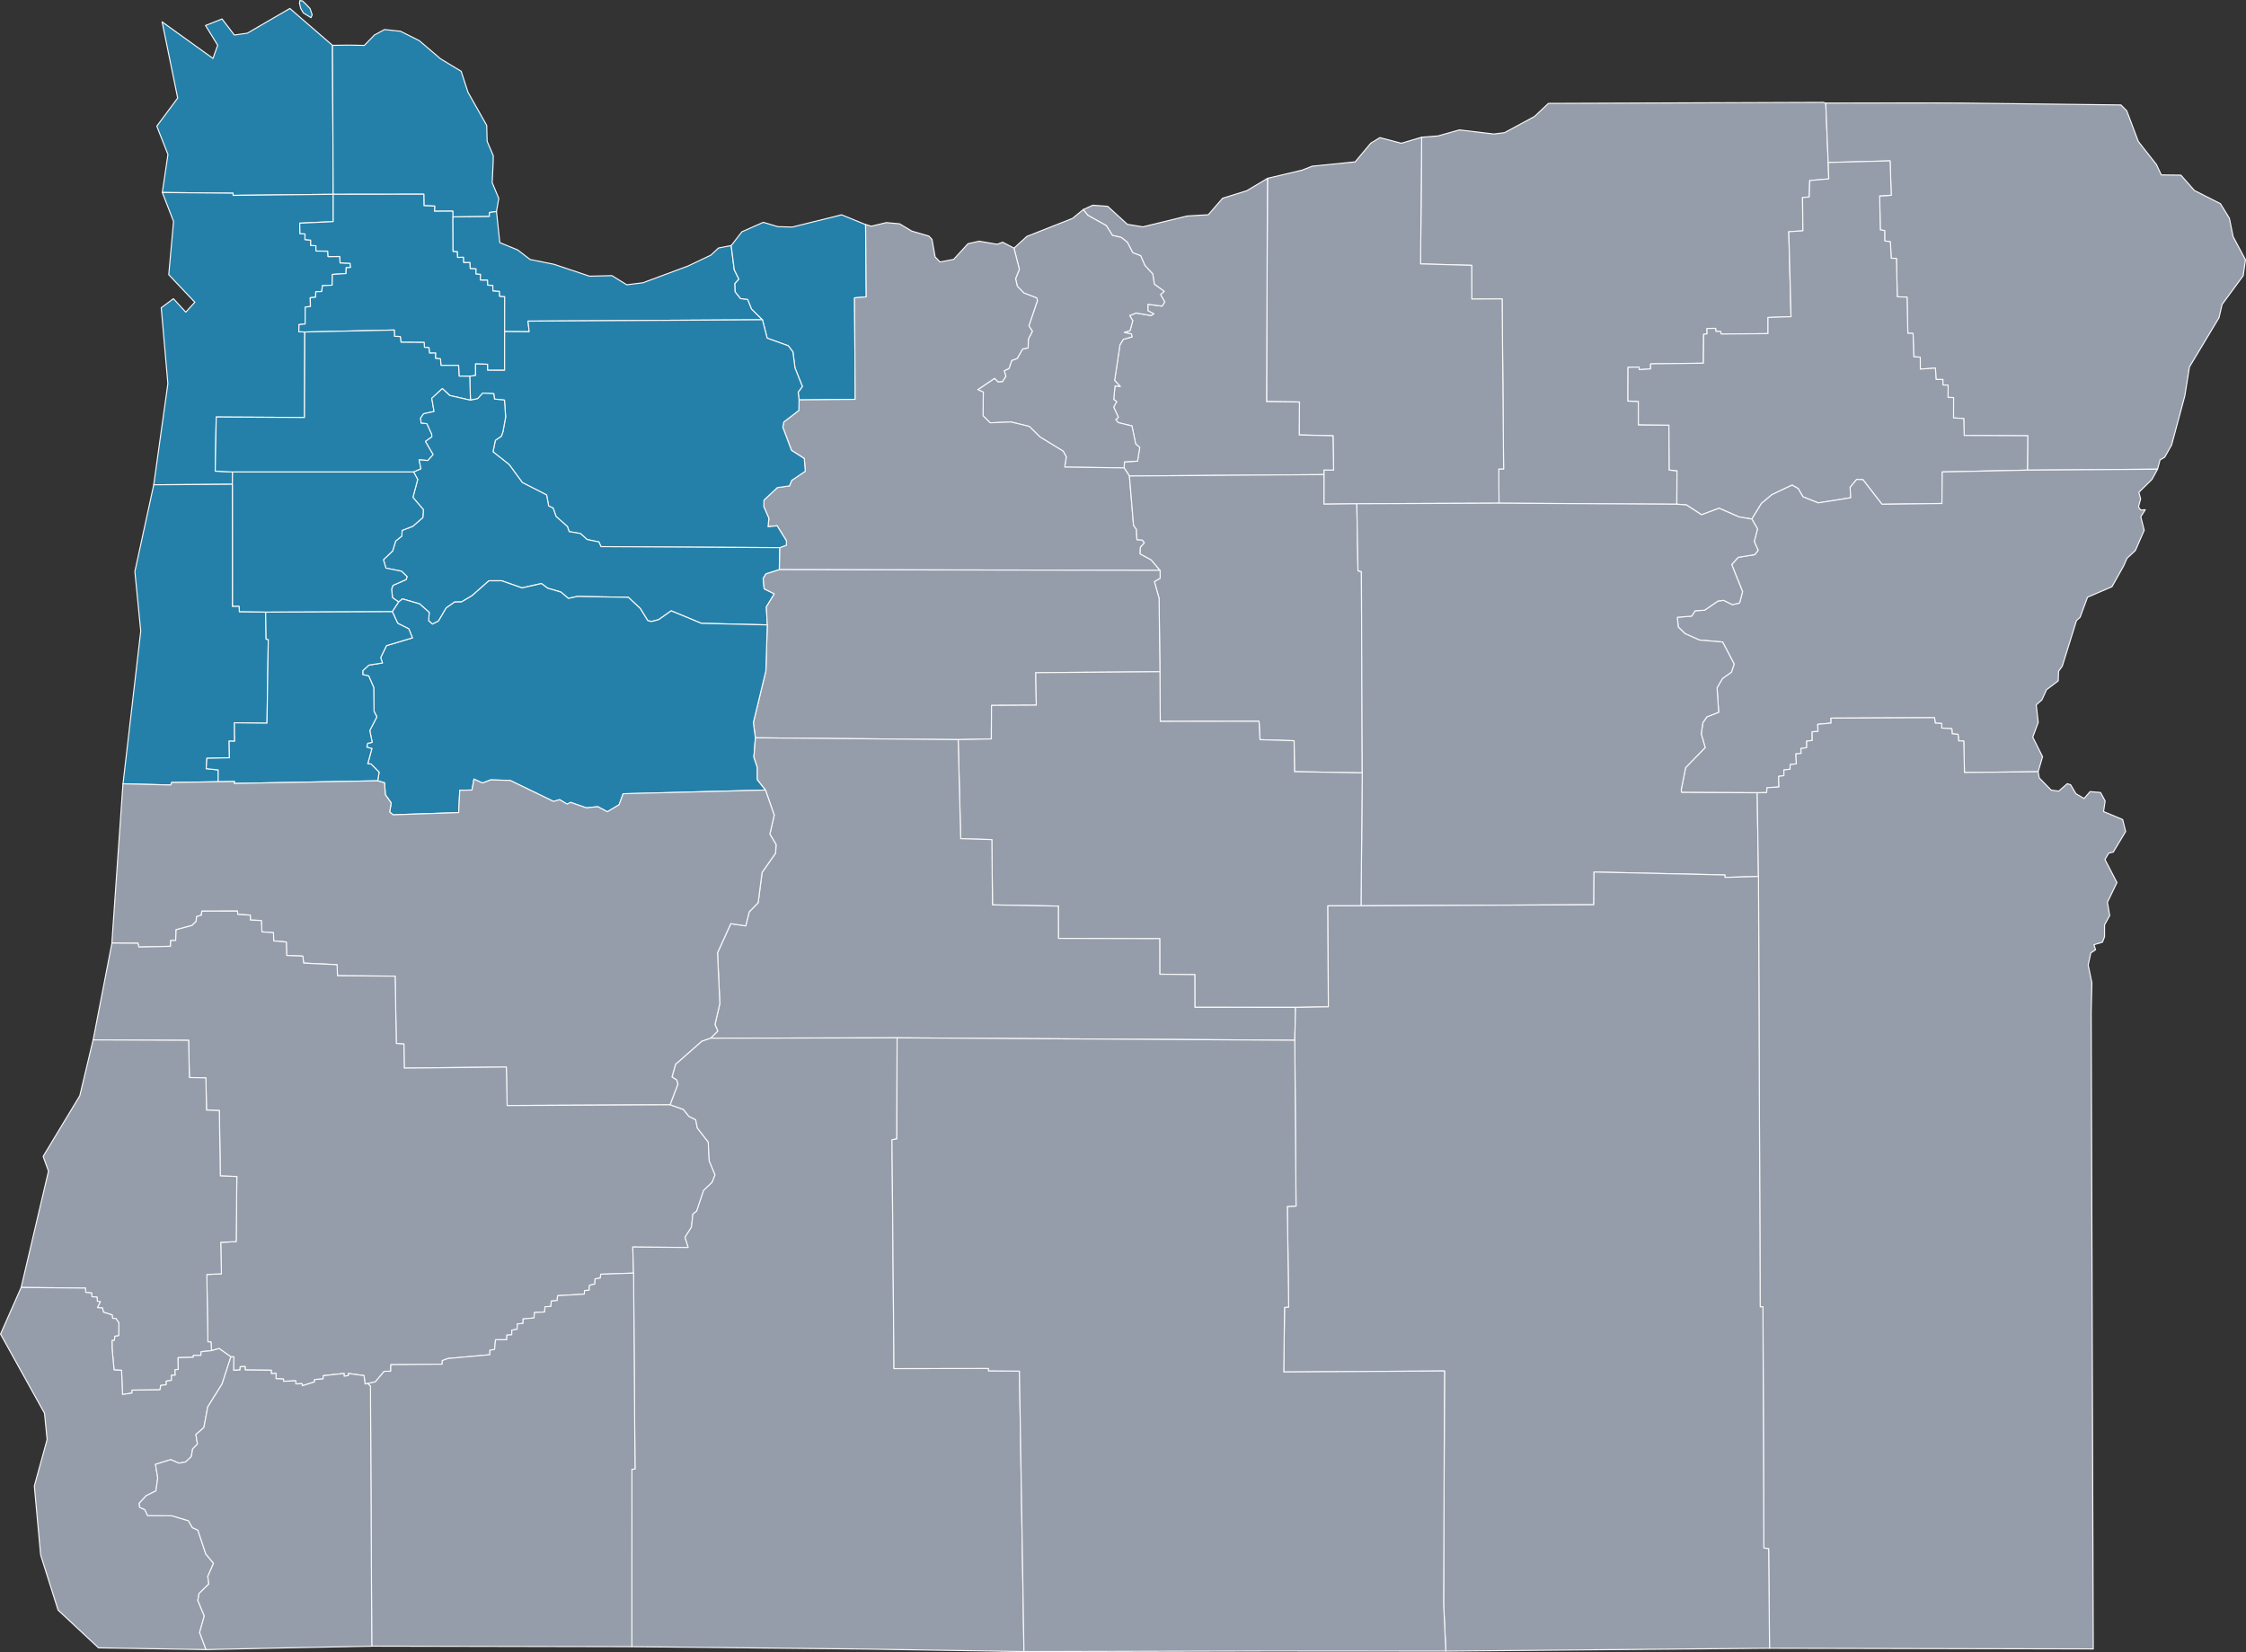
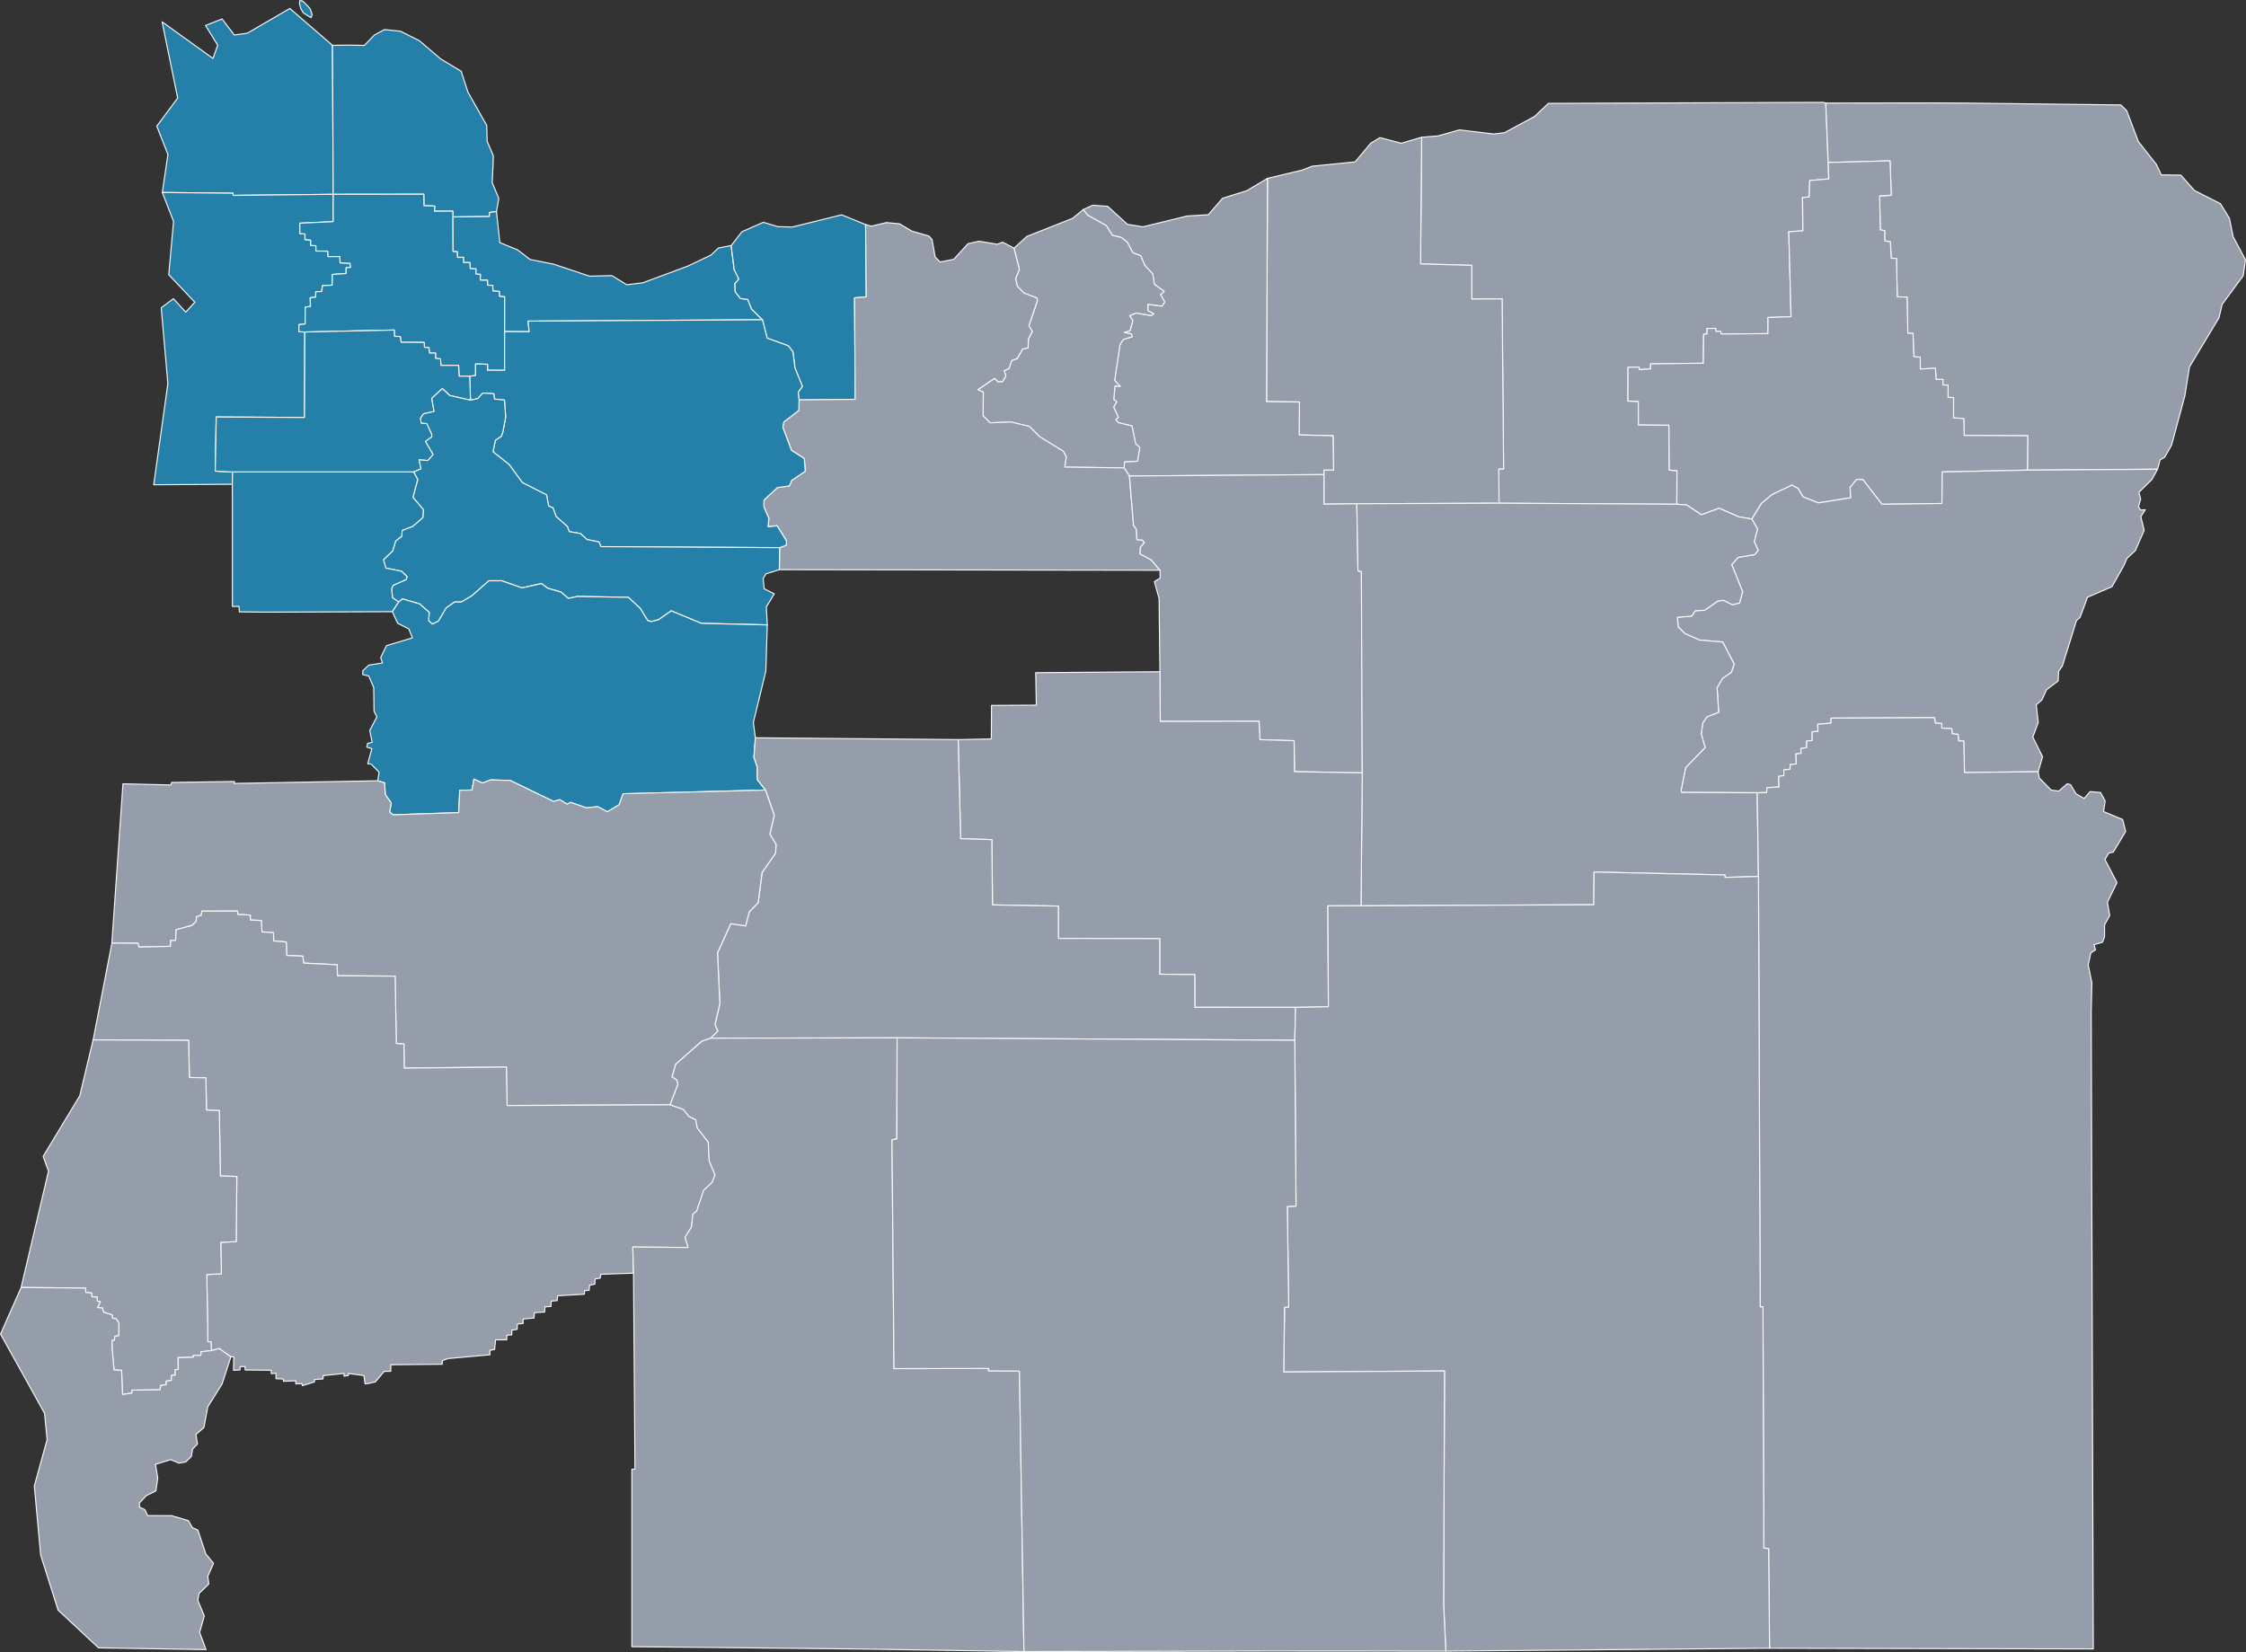
<svg xmlns="http://www.w3.org/2000/svg" width="529.885" height="389.808" viewBox="0 0 529.885 389.808">
  <rect x="0" y="0" width="529.885" height="389.808" fill="#333333" stroke="none" />
  <g id="service-area-map" transform="translate(-356.24 -69.875)">
    <g id="OR" transform="translate(356.365 70)">
      <path id="Path_12" data-name="Path 12" d="M265.459,162.6l1.033.636.773.477.274-.676-.5-1.467L266,160.465l-.724-.683-.627-.109-.109.625.3,1.253Zm7.039,42.793-.171-35.147-10.049-8.7-10.031,5.828-3.072.436-2.9-3.789-3.9,1.541,2.872,4.654-1.114,3.116-12-8.626,3.676,17.979-4.931,6.633,2.634,6.67-1.333,8.977,16.694.166-.007.516Z" transform="translate(-194.014 -159.672)" fill="#2480a9" stroke="#f9f9f9" stroke-linecap="round" stroke-linejoin="round" stroke-width="0.25" />
      <path id="Path_13" data-name="Path 13" stroke="#f9f9f9" d="M282.78,207.767l-.043-1.372-4.321.015.052-1.207-2.531-.1L275.9,202.4l-21.367.025-.171-35.146,3.853-.055,3.661.067,2.381-2.456,2.373-1.284,3.774.4,4.449,2.229,5,4.276,4.872,2.941,1.594,4.92,4.431,7.849.1,3.748,1.45,3.4-.029,1.639-.229,4.708,1.553,3.734-.541,3.085-1.654.23-.028.947Z" fill="#2480a9" transform="translate(-176.046 -156.703)" stroke-linecap="round" stroke-linejoin="round" stroke-width="0.25" fill-rule="evenodd" />
      <path id="Path_14" data-name="Path 14" stroke="#f9f9f9" d="M400.024,181.509l3.891-.314,5.02-1.417,8.12.971,2.52-.316,7.073-3.82,3.28-3.089,64.794-.243.645.166.572,14.037.125,3.868-4.486.392-.128,3.867-1.58.146.087,7.849-3.326.21.532,20.049-5.442.194,0,3.8-11.051.106-.094-.6-1.148-.026-.053-.724-2.04.03.019,1.279-.806.1-.068,6.817-12.439.156-.022,1.192-2.672.174-.053-.595-2.589.045-.028,7.953,2.461.083.012,5.52,7.2.091.088,10.6,1.821.14-.043,7.91-41.95-.246-.057-8.079,1.142.016L419,219.655l-7.152.038-.018-7.952-12.072-.343Z" fill="#959dab" transform="translate(-64.746 -149.255)" stroke-linecap="round" stroke-linejoin="round" stroke-width="0.25" fill-rule="evenodd" />
      <path id="Path_15" data-name="Path 15" stroke="#f9f9f9" d="M532.188,259.777l-30.7.219.063-8.093-14.99-.069-.106-3.987-2.416-.157.016-4.8-1.314-.035.026-2.891-1.23-.035-.008-1.318-1.612.01-.143-2.679-3.564.236-.019-2.81-1.53-.117-.166-5.495-1.233-.034-.189-8.533-2.3-.068-.2-9.062-1.236-.033-.2-3.894-1.324-.2-.02-2.442-1.025-.163-.152-8.02,2.734-.151-.277-8.119-14.586.392-.572-14.037,24.871-.036,7.933.041,36.831.439,1.371,1.381,2.732,7.242,4.269,5.429,1.149,2.453,4.618.056,3.194,3.62,6.139,3.116,2.119,3.442.875,4.334,2.913,5.453-.532,3.761-4.973,6.768-.738,3.155-6.973,11.6-1.083,6.8L535.5,254.067l-1.616,2.877-1.1.633Z" fill="#959dab" transform="translate(-23.294 -149.199)" stroke-linecap="round" stroke-linejoin="round" stroke-width="0.25" fill-rule="evenodd" />
      <path id="Path_16" data-name="Path 16" stroke="#f9f9f9" d="M415.773,177.941l-.261,29.89,12.072.343.018,7.952,7.152-.038.353,40.137-1.142-.016.057,8.079-33.541.135-7.771.1.006-6.982.01-1.1,2.285.018-.15-8.091-7.969-.187.061-7.773-7.765-.1.217-52.668,8.157-1.931,2.369-.931,10.156-1.027,3.688-4.408,2.149-1.308,5.046,1.328Z" fill="#959dab" transform="translate(-80.495 -145.688)" stroke-linecap="round" stroke-linejoin="round" stroke-width="0.25" fill-rule="evenodd" />
      <path id="Path_17" data-name="Path 17" stroke="#f9f9f9" d="M521.729,254.064l-20.085.426-.083,7.444-14.147.185-4.486-5.8-1.48-.072-1.546,1.876.15,2.451-7.675,1.218-3.606-1.439-1.12-1.933-1.446-.829-4.748,2.256-2.466,2.061-2.274,3.7-3.046-.508-4.673-2.046-4.158,1.54-3.54-2.312-2.283-.175.043-7.91-1.821-.14-.088-10.6-7.2-.091-.012-5.52-2.461-.083.028-7.953,2.589-.045.053.595,2.672-.174.022-1.192,12.439-.156.068-6.817.806-.1-.019-1.279,2.04-.03.053.724,1.148.026.094.6,11.051-.106,0-3.8,5.442-.194-.532-20.049,3.326-.21-.087-7.849,1.58-.146.128-3.867,4.486-.392-.125-3.868,14.586-.392.277,8.119-2.734.151.152,8.02,1.025.163.02,2.442,1.324.2.2,3.894,1.236.033.2,9.062,2.3.068.189,8.533,1.233.034.166,5.495,1.53.117.019,2.81,3.564-.236.143,2.679,1.612-.01.008,1.318,1.23.035-.026,2.891,1.314.035-.016,4.8,2.416.157.106,3.987,14.99.069Z" fill="#959dab" transform="translate(-43.536 -143.268)" stroke-linecap="round" stroke-linejoin="round" stroke-width="0.25" fill-rule="evenodd" />
      <path id="Path_18" data-name="Path 18" stroke="#f9f9f9" d="M365.589,253.669l-1.255-1.9.074-1.444,3.084-.156.517-3.241-.961-.813-.876-4.254-3.208-.773-.62-.7.615-.575-1.108-2.423.717-1.26-.7-.527.305-3.2,1.235.124-1.325-1.4,1.259-8.438.8-1.266,2.062-.588-.153-.676-1.714-.363,1.387-.436.638-2.327-.725-1.211,1.51-.611,3.554.6.624-.407-1.388-.718-.013-1.537,3.337.435.647-.963-1-1.759.868-.758-2.318-1.67-.385-2.424-1.864-2.03-.977-2.276-1.86-.7-1.286-2.481-1.451-1.147-2.067-.479-1.453-2.3-4.365-2.451-1.077-1.332,2.269-1.032,3.514.253,4.644,4.247,3.652.6,10.459-2.56,4.988-.3,3.374-3.891,5.713-1.778,4.867-2.905-.217,52.667,7.765.1-.061,7.773,7.969.187.15,8.091-2.285-.018-.01,1.1Z" fill="#959dab" transform="translate(-99.253 -141.484)" stroke-linecap="round" stroke-linejoin="round" stroke-width="0.25" fill-rule="evenodd" />
      <path id="Path_19" data-name="Path 19" stroke="#f9f9f9" d="M249.069,251.276l-.05,2.888-18.546.12,3.337-23.853-1.568-17.911,2.873-2.137,2.918,3.168,2.134-2.338-6.149-6.491,1.135-12.576L232.5,185.33l16.694.165-.007.517,23.624-.259,0,6.45-7.89.364.038,2.446,1.2.089,0,1.331,1.334.124V197.8l1.245.087,0,1.245,2.78.026.085,1.281,2.777-.015.057,1.5,2.356.1.107.979-1.021.068-.037,1.374-3.231.217-.044,2.53-2.3.113-.163,1.381-1.4.052-.041,1.287-1.271.13.053,2.051-1.225.169-.028,3.979-1.44.141-.056,1.671,1.411.074-.076,20.172-20.82-.118-.234,12.766Z" fill="#2480a9" transform="translate(-194.329 -140.032)" stroke-linecap="round" stroke-linejoin="round" stroke-width="0.25" fill-rule="evenodd" />
      <path id="Path_20" data-name="Path 20" stroke="#f9f9f9" d="M298.421,217.973l0,9.131-4.04-.009v-1.407l-2.813-.083,0,2.729-1.392.172-2.51-.015-.116-2.551-4.168.006-.1-1.53-1.2-.137.049-1.24-1.447.007-.123-1.273-1.071-.1-.072-1.148-5.453-.034-.172-1.355-1.366-.04-.053-1.492-21.1.466-1.411-.074.056-1.671,1.44-.141.028-3.979,1.225-.169-.053-2.051,1.271-.13.041-1.287,1.4-.052.163-1.381,2.3-.113.044-2.53,3.231-.217.037-1.374,1.021-.068-.107-.979-2.356-.1-.057-1.5-2.777.015-.085-1.281-2.78-.026,0-1.245-1.245-.087v-1.245l-1.334-.124,0-1.331-1.2-.089-.038-2.446,7.89-.364,0-6.45,21.367-.025.042,2.707,2.531.1-.052,1.207,4.321-.015.043,1.372.034,8.112,1.029.064.042,1.369,1.406-.045.034,1.241,1.494-.007.044,1.412,1.372.086-.012,1.2,1.074.105-.046,1.33,1.708.024.031,1.2,1.2.055.035,1.282,1.543.12.027,1.154,1.2.1Z" fill="#2480a9" transform="translate(-179.488 -139.86)" stroke-linecap="round" stroke-linejoin="round" stroke-width="0.25" fill-rule="evenodd" />
      <path id="Path_21" data-name="Path 21" stroke="#f9f9f9" d="M375.113,248.571l-14.015-.186.371-2.43-.73-1.328-5.47-3.346-2.516-2.488-4.325-1.054-4.91.2-1.682-1.67.061-5.572-1.3-.583,3.963-2.679.8.818,1.06-.044.8-1.267-.393-1.3,1.126-.515.644-1.9,1.3-.48,1.269-2.226,1.307-.266.045-2.049.945-1.873-.818-1.289,2.018-5.932-.153-.635-3.029-1.159-1.557-1.6-.414-1.78.89-2.219-1.271-5,3.046-2.783,10.766-4.248,2.527-2.073,1.077,1.332,4.365,2.451,1.453,2.3,2.067.479,1.451,1.147,1.286,2.481,1.86.7.978,2.276,1.864,2.03.385,2.424,2.318,1.67-.868.758,1,1.759-.647.963-3.337-.435.013,1.537,1.388.718-.624.407-3.554-.6-1.51.611.725,1.211-.638,2.327-1.387.436,1.714.363.153.676-2.062.588-.8,1.266-1.259,8.438,1.325,1.4-1.235-.124-.305,3.2.7.527-.717,1.26,1.108,2.423-.615.575.62.7,3.208.773.876,4.254.961.813-.517,3.241-3.084.156Z" fill="#959dab" transform="translate(-110.032 -138.288)" stroke-linecap="round" stroke-linejoin="round" stroke-width="0.25" fill-rule="evenodd" />
      <path id="Path_22" data-name="Path 22" stroke="#f9f9f9" d="M343.481,213.407l-55.308.325.276,2.5-5.793-.036.013-8.251-1.2-.1-.027-1.154-1.543-.12-.035-1.282-1.2-.055-.03-1.2-1.708-.024.046-1.33-1.074-.105.012-1.2-1.372-.086-.044-1.412-1.494.007-.034-1.241-1.406.045-.042-1.369-1.029-.064-.034-8.112,8.592-.1.028-.947,1.654-.23.786,7.338,4.2,1.719,2.954,2.267,5.616,1.124,8.4,2.81,5.284-.13,3.49,2.158,3.812-.469,10.665-3.965,5.371-2.557,1.791-1.681,3-.586.721,5.7,1.095,2.212-.928,1.033.059,1.965,1.276,1.6,1.67.17.927,2.3Z" fill="#2480a9" transform="translate(-163.723 -138.087)" stroke-linecap="round" stroke-linejoin="round" stroke-width="0.25" fill-rule="evenodd" />
      <path id="Path_23" data-name="Path 23" stroke="#f9f9f9" d="M323.656,232l-.217-1.819.995-1.368-1.745-4.385-.484-3.769-1.091-1.438-4.982-1.8-1.113-4.341-2.556-2.519-.927-2.3-1.67-.17-1.276-1.6-.059-1.965.928-1.033-1.095-2.212-.721-5.7,2.523-3.263,5.058-2.233,3.427,1.028,3.423.086,11.613-2.885,5.664,2.306.156,17.084-2.759.216.149,23.958Z" fill="#2480a9" transform="translate(-135.26 -137.757)" stroke-linecap="round" stroke-linejoin="round" stroke-width="0.25" fill-rule="evenodd" />
      <path id="Path_24" data-name="Path 24" stroke="#f9f9f9" d="M315.664,271.231l.077-5.195,1.576-.585.033-1.015-2.206-3.566-2.143.235.195-2-1.2-2.773.05-1.526,3.151-2.953,2.857-.4.529-1.3,3.2-2.149-.232-3-3.018-1.929-2.051-5.459.235-1.244,3.556-2.727.048-2.469,13.238-.129-.149-23.958,2.759-.216-.156-17.084,1.344.409,3.55-.852,3.132.285,2.854,1.715,4.067,1.19.718.783.737,4.124,1.161,1.191,3.216-.612,3.383-3.7,2.622-.584,4.256.72,1.3-.483,2.661,1.39,1.271,5-.89,2.219.414,1.78,1.557,1.6,3.029,1.159.153.635-2.018,5.932.818,1.29-.945,1.873-.045,2.049-1.307.266-1.269,2.226-1.3.48-.644,1.9-1.126.515.393,1.3-.8,1.267-1.06.044-.8-.818-3.963,2.679,1.3.583-.061,5.572,1.682,1.67,4.91-.2,4.325,1.054,2.516,2.488,5.47,3.346.73,1.328-.371,2.43,14.015.186,1.255,1.9.976,11.638.667.947.131,2.444,1.269.081.488.657-.933,1.047-.07,1.564,2.625,1.423,2.069,2.455Z" fill="#959dab" transform="translate(-131.924 -136.949)" stroke-linecap="round" stroke-linejoin="round" stroke-width="0.25" fill-rule="evenodd" />
      <path id="Path_25" data-name="Path 25" stroke="#f9f9f9" d="M272.872,221.314l-.178-5.653,1.392-.172,0-2.729,2.813.083v1.407l4.04.009,0-9.131,5.793.036-.276-2.5,55.308-.325,1.113,4.341,4.982,1.8,1.092,1.438.484,3.769,1.745,4.385-.994,1.368.217,1.819-.048,2.469-3.556,2.727-.235,1.244,2.051,5.459,3.018,1.929.232,3-3.2,2.149-.529,1.3-2.857.4-3.151,2.953-.05,1.526,1.2,2.773-.195,2,2.143-.235,2.206,3.566-.033,1.015-1.576.585-42.151-.239-.486-1.113-2.778-.56-1.6-1.429-2.645-.439-.408-1.2-2.675-2.381-.709-1.99-1.044-.489-.491-2.6-5.719-2.922-3.091-4.224-3.829-3.036.556-2.709,1.425-.979.361-1.041.638-3.482-.283-3.982-2.351-.24-.162-1.267-2.6-.138-1.194,1.308Z" fill="#2480a9" transform="translate(-162.011 -127.015)" stroke-linecap="round" stroke-linejoin="round" stroke-width="0.25" fill-rule="evenodd" />
      <path id="Path_26" data-name="Path 26" stroke="#f9f9f9" d="M285.5,237.212l-42.718,0-4.085-.218.234-12.766,20.82.118.076-20.172,21.1-.466.053,1.492,1.366.04.172,1.355,5.453.034.072,1.148,1.071.1.123,1.273,1.447-.007-.049,1.24,1.2.137.1,1.53,4.168-.006.116,2.551,2.51.015.178,5.653-4.869-1.1-1.76-1.635-2.491,2.287.537,3.115-2.471.54-.7,1.023.115,1.141,1.369.168,1.133,2.479.04.634-1.5,1.073,1.808,3.113-1.268,1.4-2.045-.166.432,2.136Z" fill="#2480a9" transform="translate(-188.037 -125.966)" stroke-linecap="round" stroke-linejoin="round" stroke-width="0.25" fill-rule="evenodd" />
      <path id="Path_27" data-name="Path 27" stroke="#f9f9f9" d="M264.768,261.885l-1.456-1-.215-2.01.321-.906,3.118-1.382.209-.689-1.306-1.266-3.678-.732-.594-1.988,2.188-2.085.694-2.327,1.447-1.15.082-1.359,2.517-.965,2.363-2.055.135-1.871-2.47-2.892,1.128-4.225-.96-1.762,1.731-.747-.432-2.136,2.045.167,1.268-1.4-1.808-3.113,1.5-1.073-.04-.634-1.133-2.479-1.369-.168-.115-1.141.7-1.023,2.471-.54-.537-3.115,2.491-2.287,1.76,1.635,4.869,1.1,1.719-.362,1.194-1.307,2.6.138.162,1.267,2.351.24L290,218.23l-.638,3.482-.361,1.041-1.425.979-.556,2.709,3.829,3.036,3.091,4.224,5.719,2.922.491,2.6,1.044.489.708,1.99,2.676,2.381.408,1.2,2.645.439,1.6,1.429,2.778.56.486,1.113,42.151.239-.077,5.194-3.155,1-.662,1.087.25,2.432,2.378,1.186-1.867,3.083.215,4.239-15.553-.374-7.106-2.944-3,2.1-1.7.43-.855-.248-1.758-2.849-2.8-2.624-12.066-.2-2.081.457-1.774-1.5-3.132-.913-1.456-1.094-4.578,1.03-4.826-1.691-2.994.014-4,3.534-2.481,1.46-1.6.016-1.979,1.388-1.827,3.1-1.429.721-.892-.786.127-1.987-2.277-2-4.038-1.174Z" fill="#2480a9" transform="translate(-170.834 -119.973)" stroke-linecap="round" stroke-linejoin="round" stroke-width="0.25" fill-rule="evenodd" />
      <path id="Path_28" data-name="Path 28" stroke="#f9f9f9" d="M519.2,293.689l-17.39.189-.164-7.427-1.214-.036-.133-1.544-1.382-.118-.091-1.211-2.388-.153.035-1.087-1.55-.074-.176-1.295-24.422.116.011,1.17-3.138.284.06,1.671-1.38.1.022,2.047-1.3.139L464.578,288l-1.378.224.1,1.126-1.254.139.111,2.336-1.462.184-.029,1.085-1.461.184.016,1.334-1.252.182.072,2.5-2.8.159-.111,1.168-2.214.028-17.839-.078-.093-.582,1.045-5.27,4.613-4.745-.927-3.2.379-2.639.943-1.393,2.791-1.086-.377-5.77,1.269-2.2,2.119-1.5.645-1.9-2.72-5.205-5.469-.466-3.385-1.5-1.622-1.57-.205-2.307,3.36-.263.864-1.274,2.186-.117L443.7,253.4l1.3-.145,2.076,1.022,1.678-.4.722-2.66-2.573-6.407,1.536-1.707,3.912-.642.788-1.022-.912-2.055.763-3.006-1.338-2.3,2.274-3.7,2.466-2.061,4.748-2.256,1.446.829,1.12,1.933,3.606,1.439,7.675-1.218-.15-2.451,1.547-1.876,1.48.072,4.486,5.8,14.147-.185.083-7.444,20.085-.426,30.7-.219-1.316,2.41-3.091,3.04.42,1.565-.51,1.859.506.761,1.1-.082-1.058,1.646.8,3.21-2.074,4.763-1.983,1.852-.8,1.811-2.742,4.882-5.767,2.482-1.764,4.751-.841.757-3.349,10.747-.88,1.217-.08,2.263-2.765,2.1-1.085,2.389-1.339,1.174.471,4.139-1.29,3.471,2.313,4.629Z" fill="#959dab" transform="translate(-38.475 -111.729)" stroke-linecap="round" stroke-linejoin="round" stroke-width="0.25" fill-rule="evenodd" />
      <path id="Path_29" data-name="Path 29" stroke="#f9f9f9" d="M278.725,255.639l-29.88.11-6.2-.071-.092-1.3-1.559.026-.014-28.833.05-2.888,42.718,0,.96,1.762-1.128,4.225,2.47,2.892-.135,1.871-2.363,2.055-2.517.965-.082,1.359-1.447,1.15-.694,2.327-2.188,2.085.594,1.988,3.678.732,1.306,1.266-.209.689-3.118,1.382-.321.906.215,2.01,1.456,1Z" fill="#2480a9" transform="translate(-186.288 -111.439)" stroke-linecap="round" stroke-linejoin="round" stroke-width="0.25" fill-rule="evenodd" />
      <path id="Path_30" data-name="Path 30" stroke="#f9f9f9" d="M368.053,269.539l-.2-17.3-1.11-3.96,1.362-.807-.024-1.853-2.069-2.455-2.625-1.423.07-1.564.933-1.047-.488-.657-1.269-.081-.131-2.444-.667-.947-.976-11.637,45.886-.334-.006,6.982,7.771-.1.276,15.82.806.188.2,47.493-15.984-.285-.1-7.3-8.048-.251-.223-4.341-23.3.031Z" fill="#959dab" transform="translate(-94.524 -111.177)" stroke-linecap="round" stroke-linejoin="round" stroke-width="0.25" fill-rule="evenodd" />
-       <path id="Path_31" data-name="Path 31" stroke="#f9f9f9" d="M226.366,295l4.185-36.021-1.386-14.066,4.452-20.471,18.546-.12.014,28.833,1.559-.026.092,1.3,6.2.071.105,6.351.515.133-.309,19.713-7.69-.09.057,4.352-1.3-.033.07,3.929-5.316.127-.16,2.438,2.829.3-.009,2.8-10.965.164-.207.6Z" fill="#2480a9" transform="translate(-197.472 -110.187)" stroke-linecap="round" stroke-linejoin="round" stroke-width="0.25" fill-rule="evenodd" />
      <path id="Path_32" data-name="Path 32" stroke="#f9f9f9" d="M485.7,295.173l.3,19.745-7.909.231-.008-.581-30.874-.691-.06,7.715-54.913.253.288-31.359-.2-47.493-.806-.188-.276-15.82,33.541-.135,41.95.246,2.283.175,3.54,2.312,4.158-1.54,4.673,2.047,3.046.508,1.338,2.3-.763,3.006.912,2.055-.788,1.022-3.912.642-1.536,1.707,2.573,6.407-.722,2.66-1.677.4-2.076-1.022-1.3.145-3.208,2.192-2.186.117-.864,1.274-3.36.263.205,2.307,1.622,1.57,3.385,1.5,5.469.466,2.72,5.205-.645,1.9-2.119,1.5-1.269,2.2.377,5.77-2.791,1.087-.943,1.393L472.5,281.3l.927,3.2-4.613,4.745-1.045,5.27.093.582Z" fill="#959dab" transform="translate(-71.263 -108.25)" stroke-linecap="round" stroke-linejoin="round" stroke-width="0.25" fill-rule="evenodd" />
-       <path id="Path_33" data-name="Path 33" stroke="#f9f9f9" d="M311.085,275.412l-.478-3.616,2.948-12.177.334-10.855-.215-4.239,1.867-3.084-2.378-1.186-.25-2.432.662-1.087,3.155-1,89.819.159.024,1.853-1.362.807,1.11,3.96.2,17.3-29.3.231.141,7.663-10.568.057-.044,7.91-7.827.166Z" fill="#959dab" transform="translate(-132.99 -101.451)" stroke-linecap="round" stroke-linejoin="round" stroke-width="0.25" fill-rule="evenodd" />
+       <path id="Path_33" data-name="Path 33" stroke="#f9f9f9" d="M311.085,275.412Z" fill="#959dab" transform="translate(-132.99 -101.451)" stroke-linecap="round" stroke-linejoin="round" stroke-width="0.25" fill-rule="evenodd" />
      <path id="Path_34" data-name="Path 34" stroke="#f9f9f9" d="M261.938,284.421l.329-2.027-1.887-1.925-.8-.073.98-3.577-1.2-.34.193-.892,1.074-.238-.562-2.81,1.678-3.209-.672-1.3L261,262.419l-1.189-2.734-1.409-.327.023-.925,1.428-1.312,3.206-.5-.42-1.275,1.373-2.822,6.112-1.824-.852-2.133-2.612-1.306-1.273-2.739,1.5-2.287.881-.731,4.038,1.174,2.277,2-.127,1.987.892.786,1.429-.721,1.827-3.1,1.979-1.388,1.6-.016,2.481-1.46,4-3.534,2.994-.014,4.826,1.691,4.578-1.03,1.456,1.094,3.132.913,1.774,1.5,2.081-.457,12.066.2,2.8,2.624,1.758,2.849.855.248,1.7-.43,3-2.1,7.106,2.944,15.553.374-.334,10.855-2.948,12.178.478,3.616-.352,4.574.79,2.341.026,2.963,1.923,2.448-33.587.866-.942,2.6-2.791,1.658-2.243-1.208-2.7.279-3.713-1.288-.812.422-1.778-1.065-1.439.418-10.213-4.945L288.6,284.2l-1.922.744-2.025-.919-.469,2.575-2.884.054-.257,5.272-15.483.521-.8-.657.362-2.151-1.383-1.955-.182-2.786Z" fill="#2480a9" transform="translate(-172.951 -100.318)" stroke-linecap="round" stroke-linejoin="round" stroke-width="0.25" fill-rule="evenodd" />
-       <path id="Path_35" data-name="Path 35" stroke="#f9f9f9" d="M240.307,281.481l.009-2.8-2.829-.3.16-2.438,5.316-.127-.07-3.929,1.3.034-.057-4.352,7.69.09.309-19.713-.515-.133-.105-6.35,29.88-.11,1.273,2.739,2.612,1.306.852,2.133-6.112,1.824-1.373,2.822.42,1.275-3.206.5-1.428,1.312-.023.925,1.409.327,1.189,2.734.074,5.615.672,1.3-1.678,3.209.562,2.81-1.074.238-.193.892,1.2.34-.98,3.577.8.073,1.887,1.925-.329,2.027-33.842.627.051-.463Z" fill="#2480a9" transform="translate(-188.961 -97.151)" stroke-linecap="round" stroke-linejoin="round" stroke-width="0.25" fill-rule="evenodd" />
      <path id="Path_36" data-name="Path 36" stroke="#f9f9f9" d="M433.02,304.6l-7.822.015.117,23.811-7.747.148-23.754-.019-.017-7.719-8.263-.085-.01-8.394L361.62,312.3l-.011-7.622L346.07,304.4l-.149-15.4-7.355-.229-.594-23.37,7.827-.166.044-7.91,10.568-.057-.141-7.663,29.3-.231.082,11.724,23.3-.031.222,4.341,8.048.251.1,7.3,15.984.285Z" fill="#959dab" transform="translate(-112.044 -91.01)" stroke-linecap="round" stroke-linejoin="round" stroke-width="0.25" fill-rule="evenodd" />
      <path id="Path_37" data-name="Path 37" stroke="#f9f9f9" d="M445.049,292.978l-.3-19.745,2.214-.028.111-1.168,2.8-.159-.072-2.5,1.252-.182-.016-1.334,1.461-.184.029-1.085,1.462-.184-.111-2.336,1.254-.139-.1-1.126,1.378-.224.025-1.545,1.3-.139-.022-2.046,1.38-.1-.059-1.671,3.138-.284-.011-1.17,24.422-.116.176,1.295,1.55.074-.035,1.087,2.388.153.091,1.211,1.382.118.133,1.544,1.215.036.164,7.427,17.39-.189.254,1.459,2.805,2.87,1.8.247,2-1.753.794.249,1.255,2.124,1.922,1.123,1.419-1.625,2.465.208,1.086,2-.376,2.5,4.506,1.875.707,2.828-2.922,4.86-1.084.249-.876,1.5,2.83,5.437-2.25,4.642.54,3.148L526.7,304.4v2.814l-.5,1.282-1.994.579.374,1.2-1.121.744-.621,2.851.872,4.211-.164,6.764.487,150.4-76.373-.162-.215-23.473-1.139-.187-.2-56.906-.655.008Z" fill="#959dab" transform="translate(-30.309 -86.31)" stroke-linecap="round" stroke-linejoin="round" stroke-width="0.25" fill-rule="evenodd" />
      <path id="Path_38" data-name="Path 38" stroke="#f9f9f9" d="M304.894,329.087l1.692-1.7-.661-1.533,1.15-4.929-.548-12,3.134-6.872,3.523.523.828-3.318,2.1-2.139.928-7.146,3.189-4.566.106-2.043-1.459-2.424,1.028-4.466-2.057-5.942-1.923-2.448-.026-2.963-.79-2.341.352-4.574,47.833.427.594,23.37,7.355.229.149,15.4,15.539.282.011,7.622,23.905.058.01,8.394,8.263.085.017,7.719,23.754.019-.177,7.753L348.89,329Z" fill="#959dab" transform="translate(-137.364 -84.247)" stroke-linecap="round" stroke-linejoin="round" stroke-width="0.25" fill-rule="evenodd" />
      <path id="Path_39" data-name="Path 39" stroke="#f9f9f9" d="M356.592,340.555l-38.482.178-.18-9.082-24.089.258-.077-5.683-1.791-.132-.285-15.884-13.6-.1-.092-2.6-7.887-.381-.2-1.644-3.8-.155-.095-3.184-2.974-.252-.052-1.945-2.72-.185-.147-2.686-2.591-.111,0-1.162-2.971-.165-.056-.785-8.42.017-.1.962-1.143.331-.085,1.127-.974.942-3.759,1.019-.105,2.538-1.166,0-.065,1.373-7.441.174-.234-.9-6.139-.034,2.619-37.577,11.28.284.207-.6,10.965-.164,3.85-.064-.051.463,33.842-.627,1.622.479.182,2.786,1.383,1.955-.362,2.151.8.657,15.483-.521.257-5.272,2.884-.053.469-2.575,2.025.919,1.922-.744,4.614.138,10.213,4.945,1.439-.418,1.778,1.065.812-.422,3.713,1.288,2.7-.279,2.243,1.208,2.791-1.658.942-2.6,33.587-.866,2.057,5.942-1.028,4.466,1.459,2.424-.106,2.043-3.189,4.566-.928,7.146-2.1,2.139-.828,3.318-3.523-.523-3.134,6.872.548,12-1.15,4.929.661,1.533-1.692,1.7-2.075.728-6.169,5.436-.832,2.967,1.115.721.262,1.015Z" fill="#959dab" transform="translate(-198.608 -80.021)" stroke-linecap="round" stroke-linejoin="round" stroke-width="0.25" fill-rule="evenodd" />
      <path id="Path_40" data-name="Path 40" stroke="#f9f9f9" d="M496.091,459.286l-73.7.661-2.668.025-.523-11.18.211-54.915-37.926.237.181-15.23.98-.111-.324-23.71,2.054-.1-.291-39.12.177-7.753,7.747-.148-.117-23.811,7.822-.015,54.913-.253.06-7.714,30.874.691.008.581,7.909-.231.405,101.542.655-.008.2,56.906,1.139.187Z" fill="#959dab" transform="translate(-78.737 -70.518)" stroke-linecap="round" stroke-linejoin="round" stroke-width="0.25" fill-rule="evenodd" />
      <path id="Path_41" data-name="Path 41" stroke="#f9f9f9" d="M287.174,392.848l-.65.083-.254-1.973-3.677-.49-.008.488-1.014.148,0-.65-4.919.53-.029.774-2,.134-.043.571-2.846.883-.074-.482-1.47.059-.009-.73-2.9.116,0-.528-1.767-.082-.009-1.3-1.1.116-.016-.811-6.149-.062-.017-.811-1.144.039-.068.777-1.511.065.06-3.174-.7.009-2.765-1.96-1.809.495-.109-2.066-.74-.029-.246-15.873,3.442-.163-.163-7.421,3.651-.176L256.28,344l-3.889-.135-.24-15.423-3.028-.114-.136-7.6-3.9-.091-.183-8.769-22.53-.1,4.431-22.844,6.139.034.234.9,7.441-.174.065-1.373,1.166,0,.105-2.538,3.759-1.019.974-.942.085-1.127,1.143-.331.1-.962,8.42-.017.056.785,2.971.165,0,1.162,2.591.111.147,2.686,2.72.185.052,1.945,2.974.252.095,3.184,3.8.155.2,1.644,7.887.381.092,2.6,13.6.1.285,15.884,1.791.132.078,5.683,24.089-.258.18,9.082,38.482-.178,3.119,1.106,1.285,1.616,1.614.818.394,1.949,2.571,3.311.236,4.456,1.37,3.287-.691,1.756-2,1.906-1.634,4.872-.907.743-.33,3.042-1.516,2.409.747,2.41-13.081-.107.18,6.15-7.748.269-.112.9-1.221.191-.053,1.226-1.257.275-.1,1.187-1.064.061-.073.86-6.3.362-.1,1.146-1.388.122-.09,1.268-1.39.081-.091,1.227-2.412.141-.088,1.267-2.57.233-.018,1.059-1.346.121-.047,1.264-1.259.2-.016,1.1-1.143.069-.056,1.1-2.624-.005-.228,2.29-1.094.188-.017,1.058-9.9.892-1.32.488-.028.854-12.115.118-.022,1.545-1.555.019-2.088,2.489Z" fill="#959dab" transform="translate(-200.529 -66.527)" stroke-linecap="round" stroke-linejoin="round" stroke-width="0.25" fill-rule="evenodd" />
      <path id="Path_42" data-name="Path 42" stroke="#f9f9f9" d="M349.576,442.526l-55.208-.567,0-41.861.732-.041-.341-46.246-.18-6.15,13.081.107-.747-2.41,1.516-2.408.33-3.042.907-.743,1.634-4.872,2-1.906.691-1.756-1.37-3.287-.236-4.457-2.571-3.311-.394-1.949-1.614-.818-1.285-1.616-3.119-1.106,1.847-4.827-.262-1.015-1.115-.722.832-2.967,6.169-5.436,2.075-.728,44-.089-.064,23.845-1.146.216.475,53.978,22.291-.038.024.567,7.282.065,1.061,66.174Z" fill="#959dab" transform="translate(-145.42 -53.555)" stroke-linecap="round" stroke-linejoin="round" stroke-width="0.25" fill-rule="evenodd" />
      <path id="Path_43" data-name="Path 43" stroke="#f9f9f9" d="M417.779,442.978l-57.516.135L359.2,376.939l-7.283-.065-.024-.567-22.291.038-.475-53.978,1.146-.216.064-23.845,93.821.569.291,39.12-2.054.1.323,23.71-.98.111-.181,15.23,37.926-.237-.211,54.915.523,11.18Z" fill="#959dab" transform="translate(-118.812 -53.555)" stroke-linecap="round" stroke-linejoin="round" stroke-width="0.25" fill-rule="evenodd" />
      <path id="Path_44" data-name="Path 44" stroke="#f9f9f9" d="M212.754,357l6.454-27.455-1.264-3.472,8.648-14.315,3.142-13.176,22.53.1.183,8.769,3.9.091.136,7.6,3.028.114.24,15.423,3.889.135-.143,15.359-3.651.176.163,7.421-3.442.163.246,15.873.74.029.109,2.066-2.442.256-.06.858-1.762,0-.049.45-3.559.094.039,2.761-.771.1.052,1.256-.9.065.005,1.177-1.216.17-.019.854-1.3.175-.169,1.028-6.586.078-.029.693-2.227.328-.227-5.709-1.767-.071-.469-5.088-.022-1.911.571-.043.093-.943.932-.151.021-2.974-.7-1.047-.782-.023-.1-.807-2.063-.66-.2-.964-1.2-.113.673-1.4-.706-.11-.074-.973-1.2-.072-.068-.892-1.408-.138-.037-1.017Z" fill="#959dab" transform="translate(-207.892 -53.347)" stroke-linecap="round" stroke-linejoin="round" stroke-width="0.25" fill-rule="evenodd" />
-       <path id="Path_45" data-name="Path 45" stroke="#f9f9f9" d="M321.382,417.893l-61.376-.126-.316-61.348-.613-.61,1.774-.4,2.088-2.49,1.555-.019.022-1.545,12.115-.118.028-.855,1.32-.488,9.9-.892.017-1.058,1.094-.188.228-2.29,2.624.005.056-1.1,1.143-.069.016-1.1,1.259-.2.047-1.264,1.346-.121.018-1.059,2.57-.233.089-1.267,2.412-.141.091-1.227,1.39-.081.09-1.268,1.388-.121.1-1.146,6.3-.362.073-.86,1.064-.061.1-1.187,1.257-.275.053-1.226,1.221-.191.112-.9,7.748-.269.341,46.246-.732.041Z" fill="#959dab" transform="translate(-172.433 -29.489)" stroke-linecap="round" stroke-linejoin="round" stroke-width="0.25" fill-rule="evenodd" />
      <path id="Path_46" data-name="Path 46" stroke="#f9f9f9" d="M258.482,417.111l-25.358-.414-9.546-8.908-4.113-13.006-1.49-16.273,3.015-10.959-.61-6.2L210,342.66l4.863-10.993,15.192.146.037,1.017,1.408.138.068.892,1.2.072.074.973.706.11-.673,1.4,1.2.113.2.964,2.063.66.1.807.782.023.7,1.047L237.892,343l-.932.151-.093.943-.571.043.022,1.911.469,5.088,1.767.071.227,5.709,2.228-.328.029-.693,6.586-.078.169-1.028,1.3-.175.019-.854,1.216-.17-.005-1.177.9-.065-.052-1.256.771-.1-.039-2.761,3.559-.094.049-.45,1.762,0,.06-.858,2.442-.256,1.809-.495,2.765,1.96-2.081,6.4-3.376,5.393-.913,4.889-1.884,1.634.368,2.242-1.14,1.175-.317,1.8-1.336,1.269-1.572.275-1.94-.83-3.592,1.111.527,3.237-.428,3.022-2.28,1.137-1.661,1.778.113.961,1.223.555.636,1.407,5.706.028,3.915,1.17.934,1.627,1.305.593,1.874,5.63,1.828,2.206-1.363,3.076.252,1.793-2.314,2.256-.288,1.629,1.526,3.669-1.1,3.893Z" fill="#959dab" transform="translate(-210 -28.018)" stroke-linecap="round" stroke-linejoin="round" stroke-width="0.25" fill-rule="evenodd" />
-       <path id="Path_47" data-name="Path 47" stroke="#f9f9f9" d="M264.327,409.586l-20.032.43-1.51-4.041,1.1-3.893-1.526-3.669.288-1.629,2.314-2.256-.252-1.793,1.363-3.075-1.828-2.206-1.874-5.63-1.305-.593-.934-1.627-3.915-1.17-5.706-.028L229.87,377l-1.223-.555-.113-.961,1.661-1.778,2.28-1.137.428-3.022-.527-3.237,3.592-1.111,1.94.83,1.572-.275,1.336-1.269.317-1.8,1.14-1.175-.368-2.242,1.884-1.634.913-4.889,3.376-5.393,2.081-6.4.7-.009-.06,3.174,1.511-.065.068-.777,1.144-.039.017.811,6.149.062.016.811,1.1-.116.009,1.3,1.767.082,0,.528,2.9-.116.01.73,1.47-.059.074.482,2.846-.883.043-.571,2-.133.029-.774,4.919-.53,0,.65,1.014-.148.008-.488,3.677.49.254,1.973.65-.083.613.61.316,61.348Z" fill="#959dab" transform="translate(-195.814 -20.923)" stroke-linecap="round" stroke-linejoin="round" stroke-width="0.25" fill-rule="evenodd" />
    </g>
  </g>
</svg>